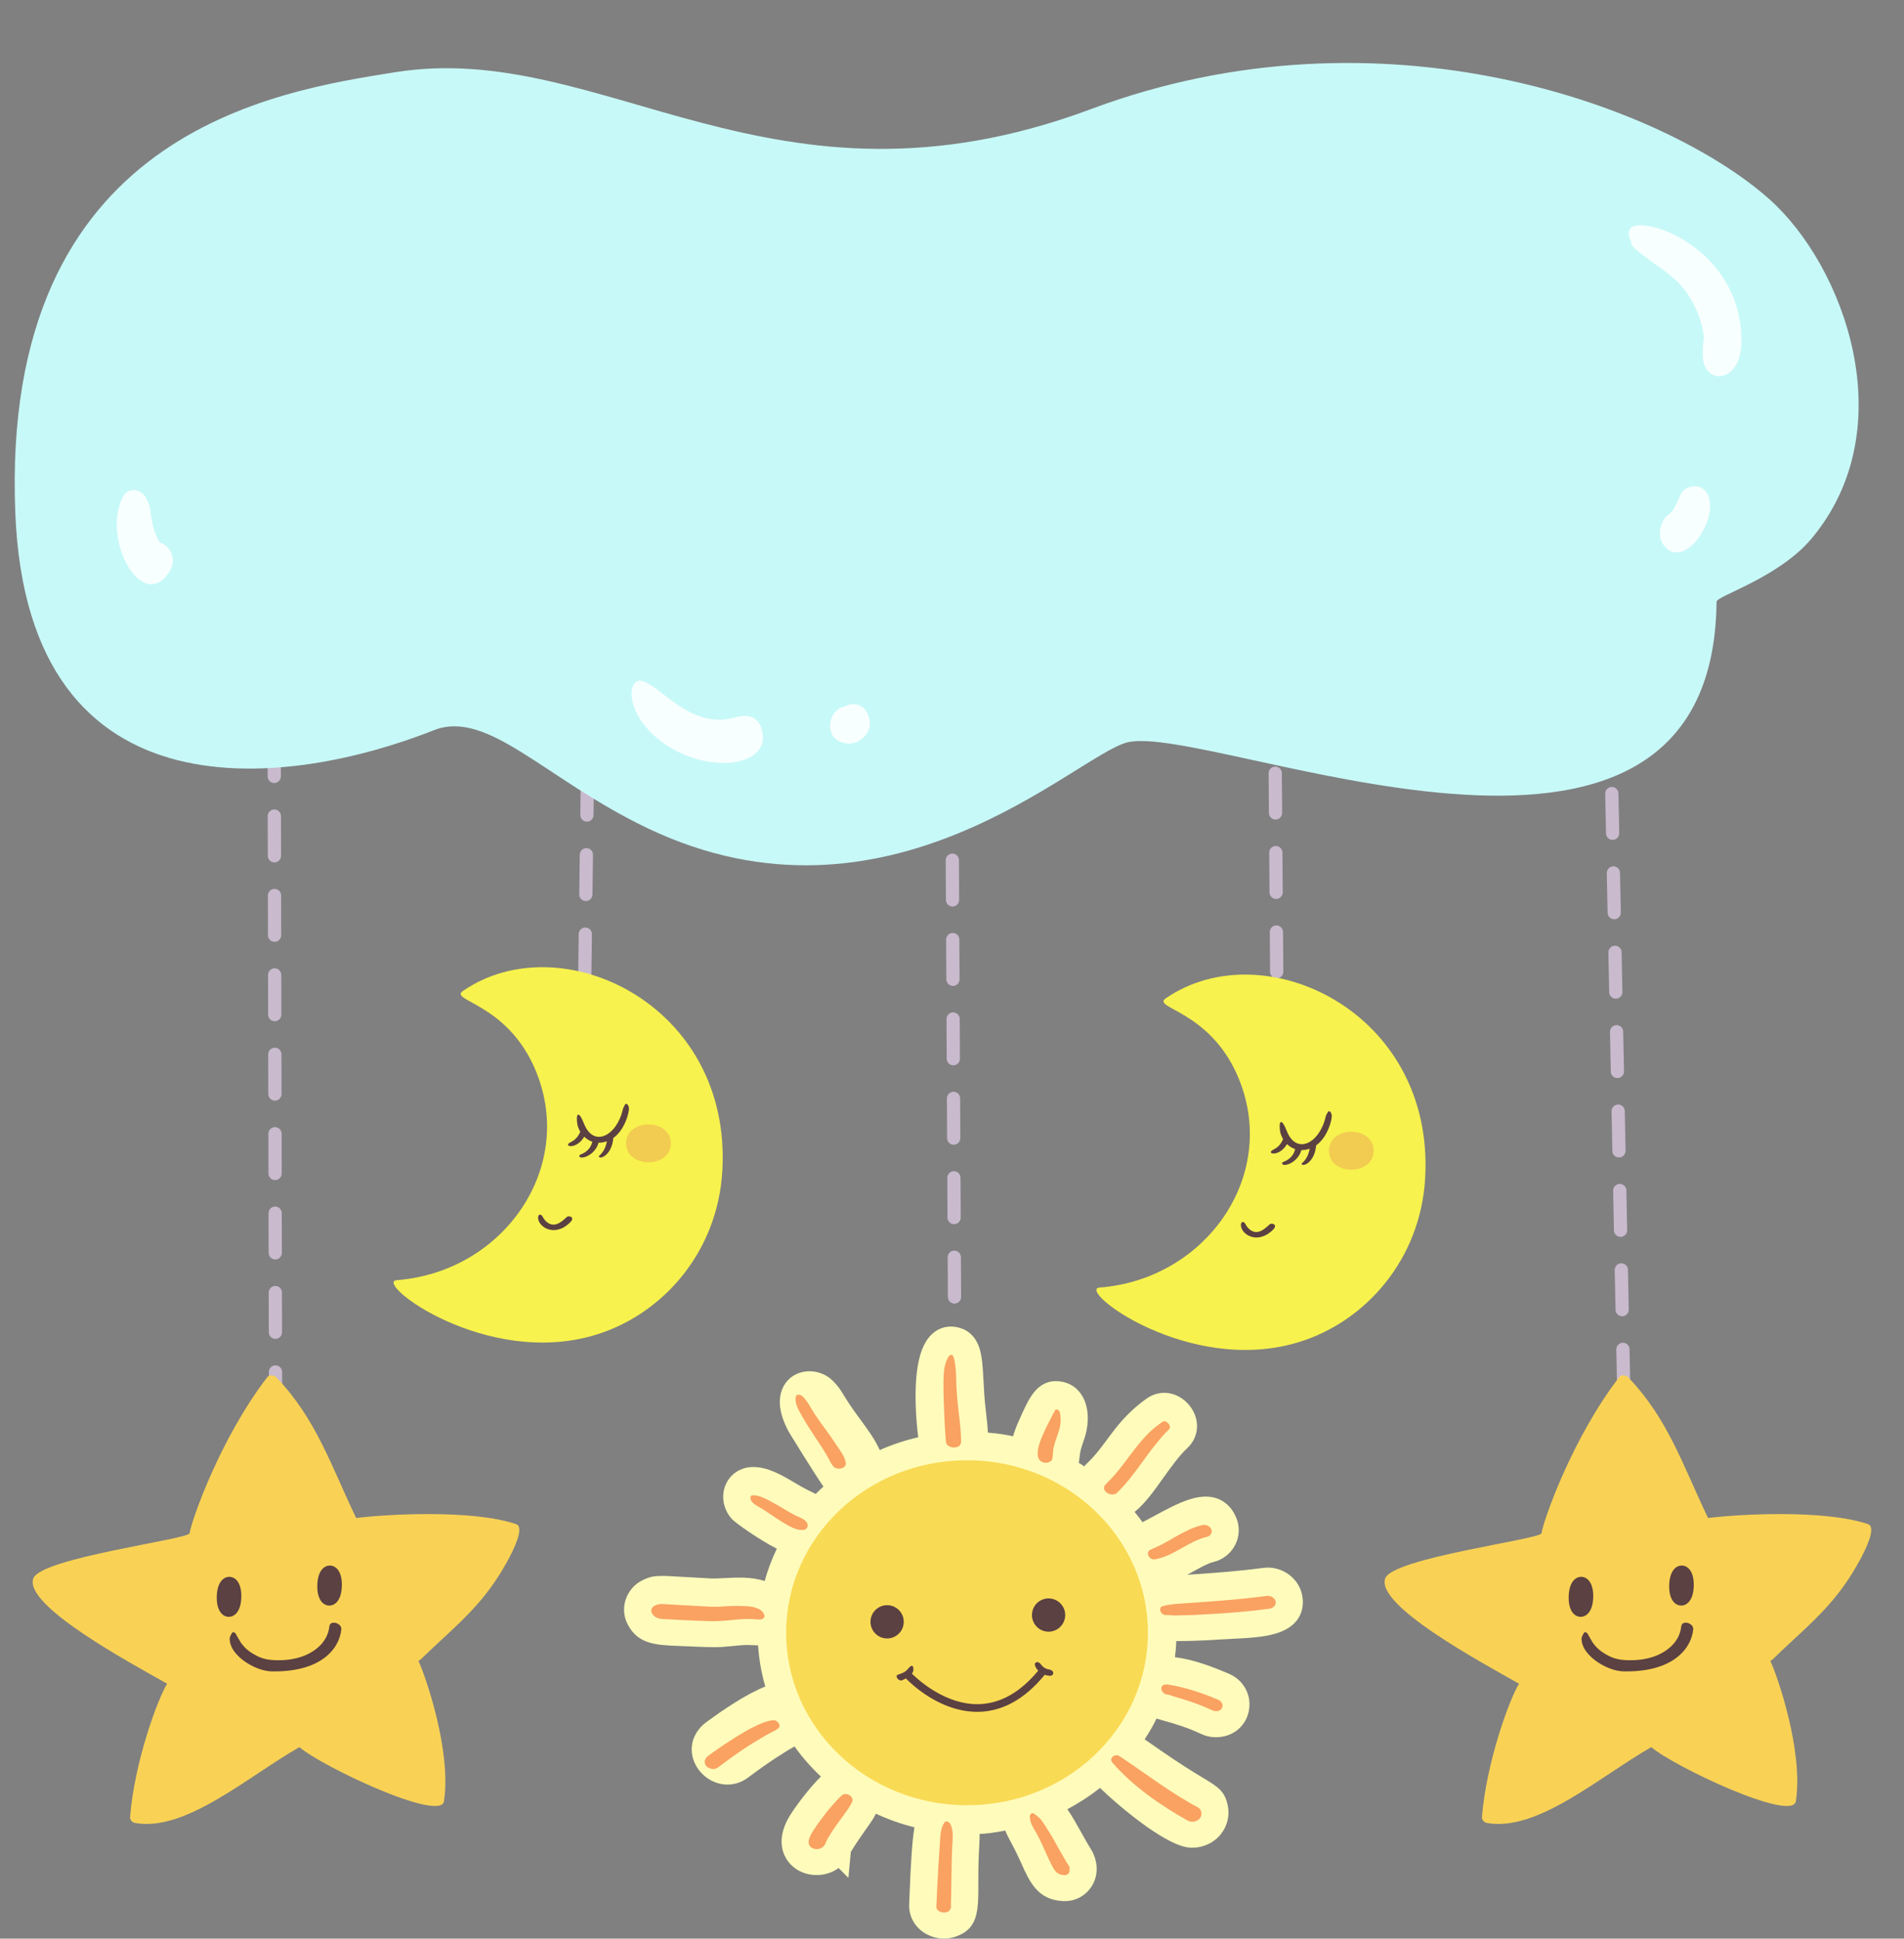
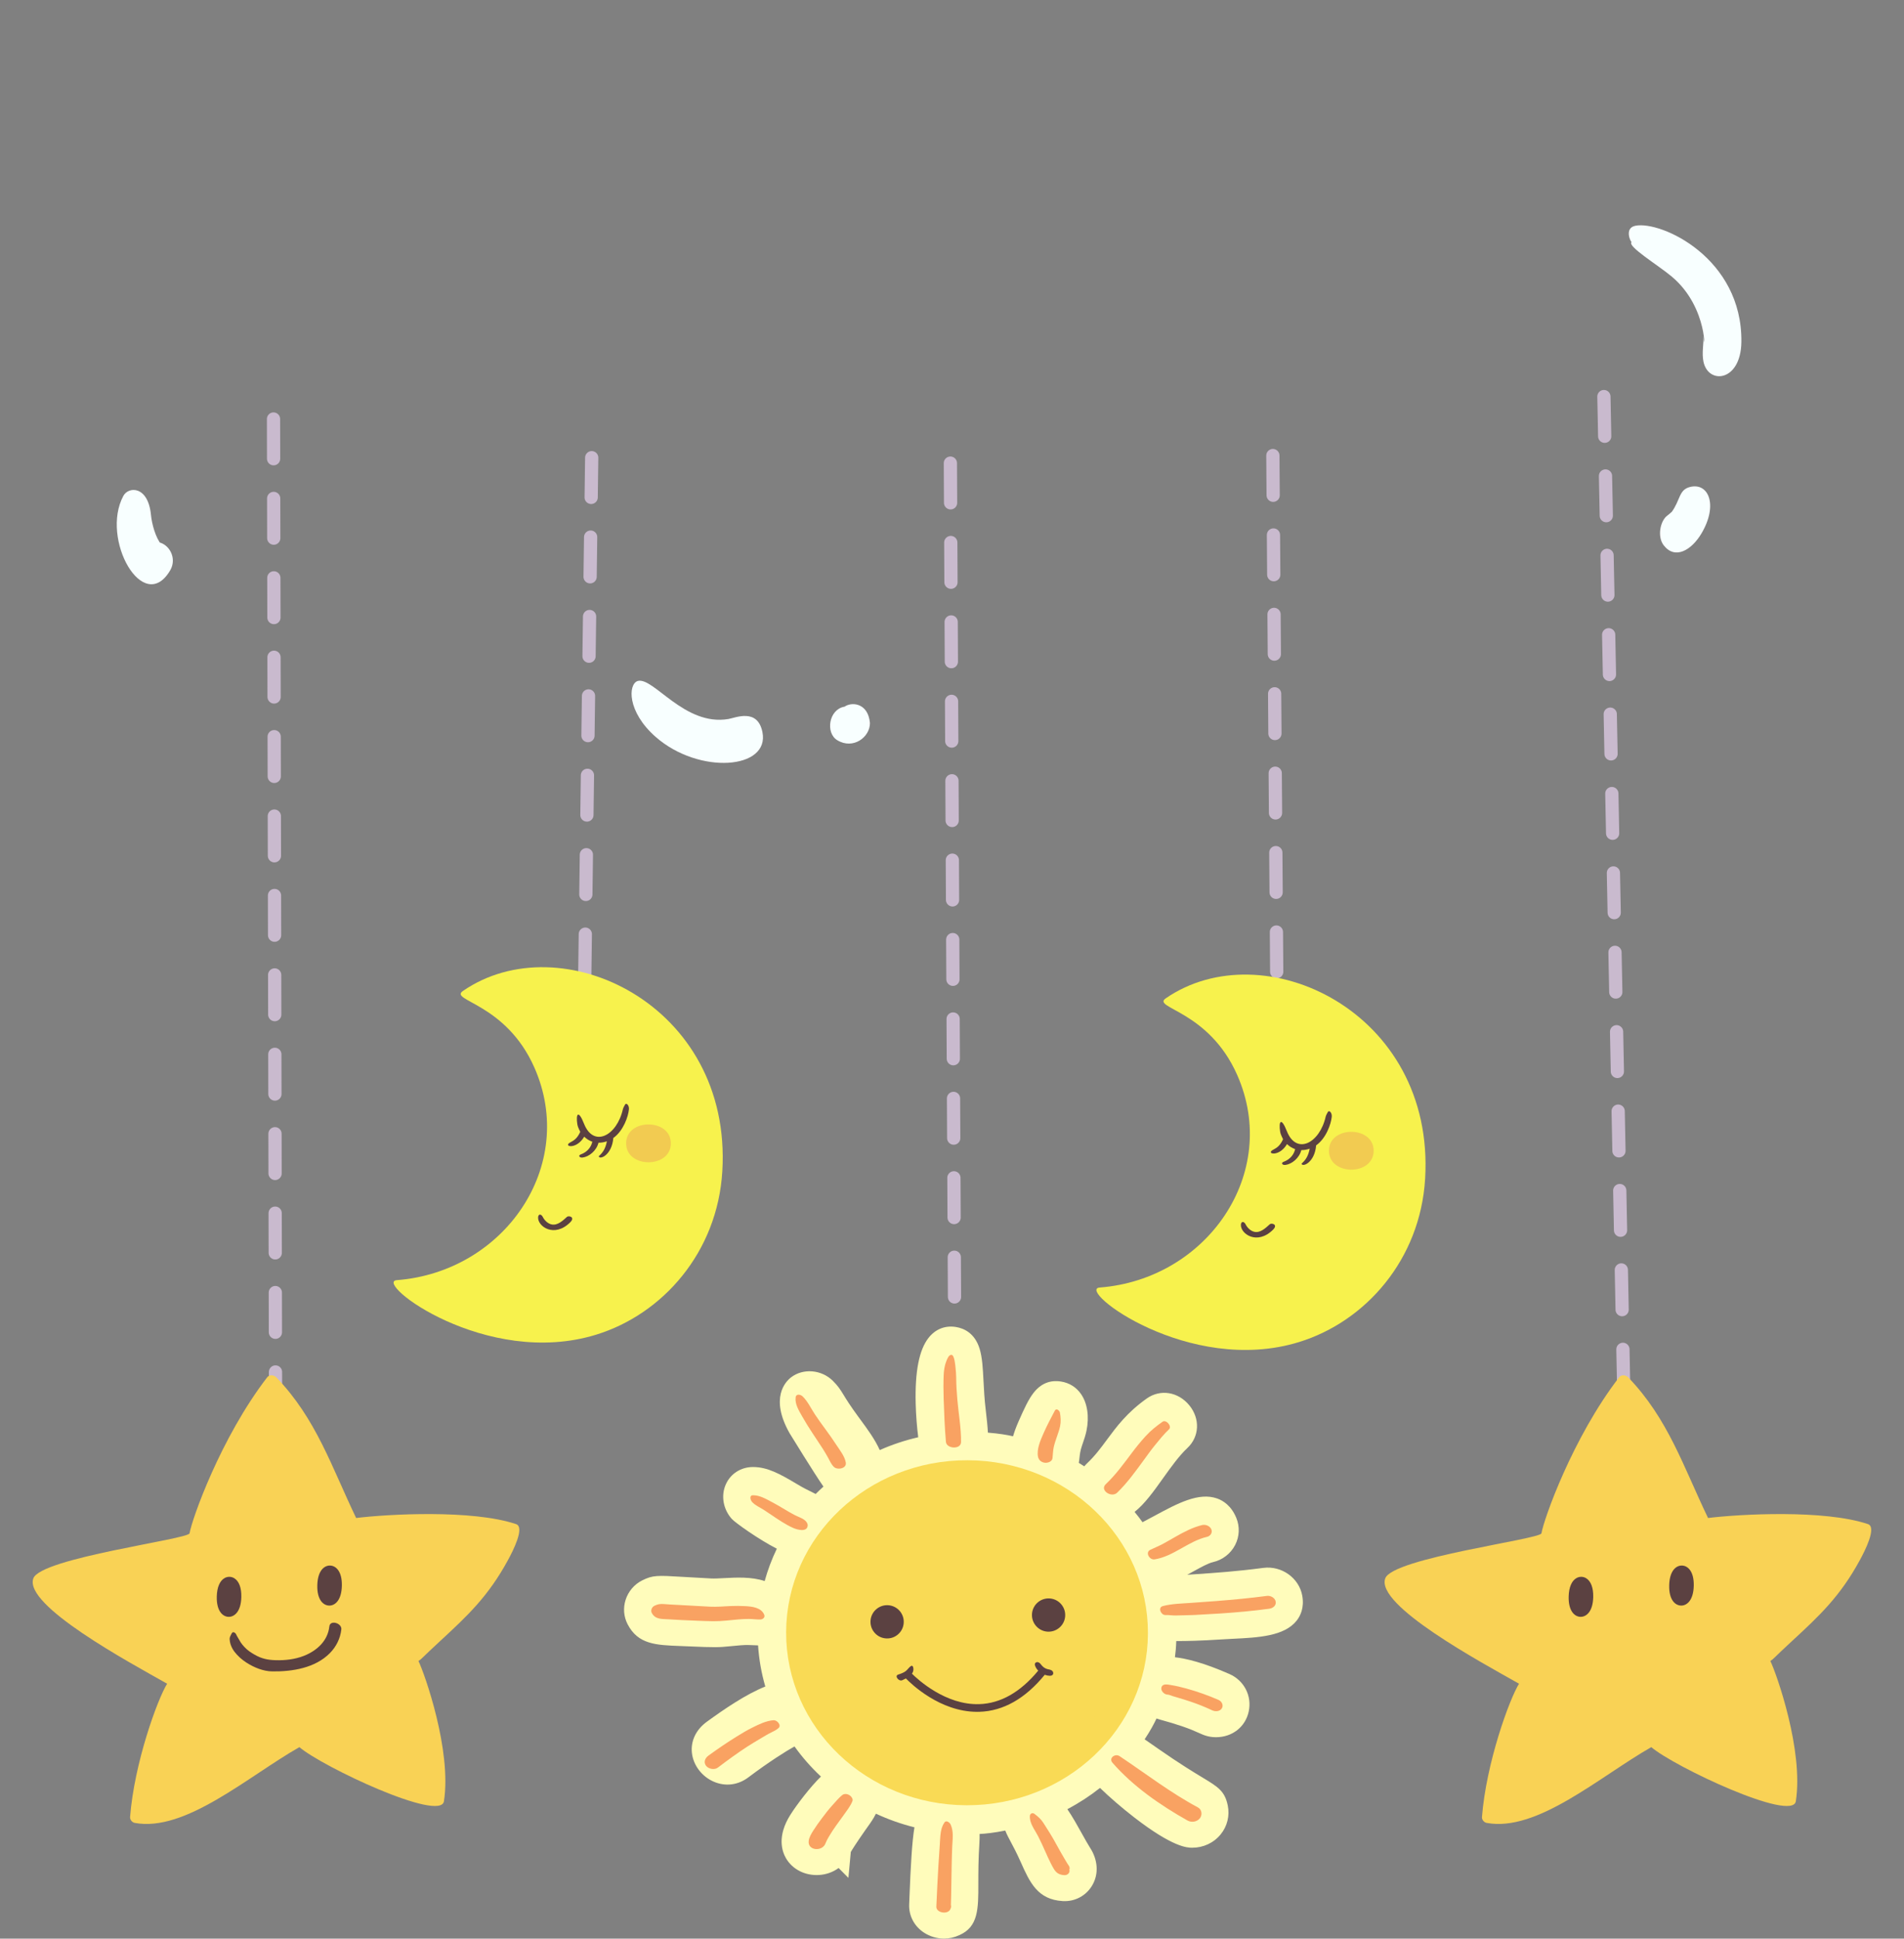
<svg xmlns="http://www.w3.org/2000/svg" height="1674.6" preserveAspectRatio="xMidYMid meet" version="1.0" viewBox="-12.7 -54.4 1645.3 1674.6" width="1645.3" zoomAndPan="magnify">
  <rect x="-12.7" y="-54.4" width="1645.3" height="1674.6" fill="#808080" stroke="none" />
  <defs>
    <clipPath id="a">
      <path d="M 1183 1133 L 1604.27 1133 L 1604.27 1522 L 1183 1522 Z M 1183 1133" />
    </clipPath>
    <clipPath id="b">
      <path d="M 526 1091 L 1114 1091 L 1114 1620.148 L 526 1620.148 Z M 526 1091" />
    </clipPath>
    <clipPath id="c">
      <path d="M 372 912 L 1274 912 L 1274 1620.148 L 372 1620.148 Z M 372 912" />
    </clipPath>
  </defs>
  <g>
    <path d="M 8085.547 12745.094 L 8128.555 4033.102" fill="none" stroke="#c9bace" stroke-dasharray="342.988,342.988" stroke-linecap="round" stroke-linejoin="round" stroke-miterlimit="10" stroke-width="114.329" transform="matrix(.1 0 0 -.1 0 1620.15)" />
    <path d="M 4986.055 12791.891 L 4915.859 7555.562" fill="none" stroke="#c9bace" stroke-dasharray="342.988,342.988" stroke-linecap="round" stroke-linejoin="round" stroke-miterlimit="10" stroke-width="114.329" transform="matrix(.1 0 0 -.1 0 1620.15)" />
    <path d="M 2236.523 13125.992 L 2257.773 2891.383" fill="none" stroke="#c9bace" stroke-dasharray="342.988,342.988" stroke-linecap="round" stroke-linejoin="round" stroke-miterlimit="10" stroke-width="114.329" transform="matrix(.1 0 0 -.1 0 1620.15)" />
    <path d="M 10872.188 12810.289 L 10916.094 6910.875" fill="none" stroke="#c9bace" stroke-dasharray="342.988,342.988" stroke-linecap="round" stroke-linejoin="round" stroke-miterlimit="10" stroke-width="114.329" transform="matrix(.1 0 0 -.1 0 1620.15)" />
    <path d="M 13732.812 13319.898 L 13935.508 3167.398" fill="none" stroke="#c9bace" stroke-dasharray="342.988,342.988" stroke-linecap="round" stroke-linejoin="round" stroke-miterlimit="10" stroke-width="114.329" transform="matrix(.1 0 0 -.1 0 1620.15)" />
    <g id="change1_1">
      <path d="M 994.605 808.016 C 982.418 816.438 1031.738 818.27 1056.43 874.227 C 1093.859 959.066 1030.309 1050.629 937.551 1057.781 C 916.809 1059.379 1014.512 1134.309 1109.941 1104.84 C 1167.359 1087.102 1214.602 1033.66 1218.789 963.773 C 1227.469 819.051 1078.672 749.906 994.605 808.016" fill="#f7f24d" />
    </g>
    <g id="change2_1">
      <path d="M 1174.32 939.609 C 1174.32 961.406 1135.672 961.402 1135.672 939.609 C 1135.672 917.812 1174.32 917.816 1174.32 939.609" fill="#f2cb51" />
    </g>
    <g id="change3_1">
      <path d="M 1084.629 1003.059 C 1080.801 1006.52 1076.352 1010.77 1071.211 1009.648 C 1067.98 1008.941 1065.102 1006.102 1063.68 1003.23 C 1062.371 1000.551 1059.75 1000.289 1059.602 1003.602 C 1059.262 1011.398 1073.559 1021.469 1087.32 1007.871 C 1092.078 1003.16 1085.988 1001.84 1084.629 1003.059" fill="#5b4141" />
    </g>
    <g id="change3_2">
      <path d="M 1134.781 906.062 C 1134.211 907.008 1133.102 909.07 1132.859 910.148 C 1127.719 933.062 1107.559 943.68 1099.27 922.621 C 1094.359 910.141 1092.121 914.293 1093.488 923.031 C 1094.031 926.43 1096.16 929.418 1095.988 929.797 C 1092.781 936.785 1089.012 937.715 1086.75 939.176 C 1081.602 942.508 1092.871 945.098 1099.449 933.848 C 1101.488 935.852 1103.82 937.324 1106.461 938.188 C 1105.578 942.52 1102.359 947.055 1096.441 949.199 C 1094.07 950.059 1095.199 952.227 1098.078 951.863 C 1103.621 951.164 1110.031 946.031 1111.809 939.062 C 1114.262 939.098 1116.719 938.652 1119.051 937.832 C 1117.691 945.055 1114.879 948.129 1112 950.809 C 1112.738 954.094 1123.379 949.867 1124.609 934.965 C 1133.281 928.832 1137.512 916.516 1138.102 910.195 C 1138.422 906.785 1135.852 904.273 1134.781 906.062" fill="#5b4141" />
    </g>
    <g id="change1_2">
      <path d="M 387.285 801.637 C 375.098 810.059 424.422 811.887 449.109 867.844 C 486.539 952.684 422.992 1044.25 330.23 1051.398 C 309.488 1053 407.191 1127.93 502.617 1098.449 C 560.043 1080.719 607.285 1027.281 611.473 957.391 C 620.148 812.668 471.355 743.523 387.285 801.637" fill="#f7f24d" />
    </g>
    <g id="change2_2">
      <path d="M 567.004 933.227 C 567.004 955.023 528.348 955.02 528.348 933.227 C 528.348 911.434 567.004 911.438 567.004 933.227" fill="#f2cb51" />
    </g>
    <g id="change3_3">
      <path d="M 477.312 996.684 C 473.48 1000.141 469.035 1004.379 463.895 1003.262 C 460.66 1002.559 457.777 999.719 456.367 996.852 C 455.047 994.168 452.43 993.906 452.285 997.215 C 451.938 1005.012 466.238 1015.09 479.996 1001.488 C 484.762 996.777 478.672 995.457 477.312 996.684" fill="#5b4141" />
    </g>
    <g id="change3_4">
      <path d="M 527.461 899.684 C 526.895 900.629 525.785 902.691 525.543 903.766 C 520.398 926.684 500.242 937.297 491.953 916.238 C 487.039 903.762 484.797 907.91 486.172 916.652 C 486.707 920.051 488.844 923.035 488.668 923.414 C 485.465 930.406 481.695 931.332 479.434 932.797 C 474.281 936.129 485.551 938.719 492.137 927.469 C 494.172 929.469 496.504 930.941 499.137 931.809 C 498.258 936.141 495.043 940.676 489.117 942.82 C 486.746 943.68 487.883 945.848 490.758 945.484 C 496.305 944.785 502.711 939.648 504.484 932.684 C 506.938 932.715 509.395 932.27 511.734 931.449 C 510.371 938.672 507.559 941.75 504.68 944.43 C 505.414 947.715 516.059 943.484 517.293 928.586 C 525.957 922.449 530.195 910.133 530.781 903.812 C 531.098 900.402 528.535 897.895 527.461 899.684" fill="#5b4141" />
    </g>
    <g id="change4_1">
-       <path d="M 15.766 1315.148 C 15.762 1315.148 15.762 1315.148 15.758 1315.148 C 16.004 1315.02 16.02 1315.012 15.766 1315.148" fill="#fcaa3d" />
-     </g>
+       </g>
    <g id="change5_1">
      <path d="M 433.234 1262.121 C 395.348 1249.41 322.434 1253.5 295.055 1256.859 C 273.816 1212.68 260.535 1171.078 225.992 1135.281 C 224.086 1133.309 220.09 1132.859 218.273 1135.219 C 177.867 1187.648 153.062 1258.141 151.109 1270.07 C 150.266 1275.238 22.383 1291.309 16.094 1309.039 C 7.801 1332.441 98.949 1381.461 131.727 1400 C 123.418 1413.281 103.305 1468.539 99.699 1515.238 C 99.531 1517.422 101.516 1519.82 103.664 1520.219 C 147.41 1528.391 201.359 1480.238 246.004 1454.781 C 266.035 1471.852 368.066 1519.828 370.918 1501.539 C 377.75 1457.781 354.207 1391.238 348.902 1380.371 C 352.031 1378.391 351.383 1378.141 367.379 1363.379 C 391.266 1341.328 409.203 1324.609 426.328 1293.078 C 430.328 1285.719 441.152 1264.781 433.234 1262.121" fill="#f9d255" />
    </g>
    <g id="change3_5">
      <path d="M 189.73 1308.879 C 187.184 1307.328 184.102 1307.25 181.484 1308.68 C 177.254 1310.988 174.816 1316.672 174.621 1324.691 C 174.312 1337.441 179.91 1342.109 184.793 1342.23 C 184.859 1342.23 184.922 1342.23 184.988 1342.23 C 189.848 1342.23 195.527 1337.789 195.836 1325.199 C 196.027 1317.199 193.859 1311.398 189.73 1308.879" fill="#5b4141" />
    </g>
    <g id="change3_6">
      <path d="M 272.523 1297.93 C 267.602 1297.801 261.801 1302.199 261.492 1314.961 C 261.184 1327.719 266.789 1332.391 271.688 1332.5 C 271.754 1332.512 271.816 1332.512 271.879 1332.512 C 276.727 1332.512 282.398 1328.07 282.703 1315.469 C 283.012 1302.711 277.41 1298.039 272.523 1297.93" fill="#5b4141" />
    </g>
    <g id="change3_7">
      <path d="M 187.602 1356.398 C 185.941 1359.488 185.422 1360.281 185.938 1363.371 C 186.098 1364.32 186.312 1365.25 186.613 1366.172 C 187.359 1368.41 188.48 1370.488 189.906 1372.371 C 192.695 1376.051 196.344 1379.23 200.215 1381.738 C 206.727 1385.941 214.734 1389.262 222.578 1389.359 C 239.883 1389.59 259.691 1386.449 272.395 1373.539 C 277.859 1367.988 281.387 1360.871 282.254 1353.109 C 282.867 1347.648 272.531 1344.551 271.895 1350.531 C 270.562 1362.961 261.16 1371.469 250.016 1375.891 C 242.297 1378.949 233.656 1379.941 225.406 1379.68 C 218.535 1379.469 213.43 1378.391 207.461 1374.988 C 204.254 1373.172 201.082 1371.09 198.578 1368.359 C 197.418 1367.09 196.254 1365.762 195.305 1364.32 C 194.898 1363.699 194.516 1363.059 194.188 1362.398 C 193.367 1360.762 192.125 1359.191 191.438 1357.52 C 190.859 1356.121 188.652 1354.441 187.602 1356.398" fill="#5b4141" />
    </g>
    <g id="change4_2">
      <path d="M 1183.98 1315.148 C 1183.969 1315.148 1183.969 1315.148 1183.969 1315.148 C 1184.219 1315.02 1184.23 1315.012 1183.98 1315.148" fill="#fcaa3d" />
    </g>
    <g clip-path="url(#a)" id="change5_2">
      <path d="M 1601.449 1262.121 C 1563.559 1249.41 1490.641 1253.5 1463.27 1256.859 C 1442.031 1212.68 1428.75 1171.078 1394.199 1135.281 C 1392.301 1133.309 1388.301 1132.859 1386.488 1135.219 C 1346.078 1187.648 1321.27 1258.141 1319.32 1270.07 C 1318.48 1275.238 1190.59 1291.309 1184.309 1309.039 C 1176.012 1332.441 1267.16 1381.461 1299.941 1400 C 1291.629 1413.281 1271.52 1468.539 1267.91 1515.238 C 1267.738 1517.422 1269.719 1519.82 1271.879 1520.219 C 1315.621 1528.391 1369.57 1480.238 1414.219 1454.781 C 1434.25 1471.852 1536.281 1519.828 1539.129 1501.539 C 1545.961 1457.781 1522.422 1391.238 1517.109 1380.371 C 1520.238 1378.391 1519.59 1378.141 1535.59 1363.379 C 1559.48 1341.328 1577.422 1324.609 1594.539 1293.078 C 1598.539 1285.719 1609.359 1264.781 1601.449 1262.121" fill="#f9d255" />
    </g>
    <g id="change3_8">
      <path d="M 1357.941 1308.879 C 1355.391 1307.328 1352.309 1307.25 1349.691 1308.68 C 1345.461 1310.988 1343.031 1316.672 1342.828 1324.691 C 1342.52 1337.441 1348.121 1342.109 1353.012 1342.23 C 1353.07 1342.23 1353.129 1342.23 1353.199 1342.23 C 1358.059 1342.23 1363.738 1337.789 1364.051 1325.199 C 1364.238 1317.199 1362.07 1311.398 1357.941 1308.879" fill="#5b4141" />
    </g>
    <g id="change3_9">
      <path d="M 1440.73 1297.93 C 1435.809 1297.801 1430.012 1302.199 1429.699 1314.961 C 1429.391 1327.719 1435 1332.391 1439.898 1332.5 C 1439.961 1332.512 1440.031 1332.512 1440.09 1332.512 C 1444.941 1332.512 1450.609 1328.07 1450.922 1315.469 C 1451.219 1302.711 1445.621 1298.039 1440.73 1297.93" fill="#5b4141" />
    </g>
    <g id="change3_10">
-       <path d="M 1355.809 1356.398 C 1354.148 1359.488 1353.629 1360.281 1354.148 1363.371 C 1354.309 1364.32 1354.52 1365.25 1354.828 1366.172 C 1355.57 1368.41 1356.691 1370.488 1358.121 1372.371 C 1360.91 1376.051 1364.551 1379.23 1368.43 1381.738 C 1374.941 1385.941 1382.949 1389.262 1390.789 1389.359 C 1408.102 1389.59 1427.898 1386.449 1440.609 1373.539 C 1446.07 1367.988 1449.602 1360.871 1450.469 1353.109 C 1451.078 1347.648 1440.738 1344.551 1440.109 1350.531 C 1438.781 1362.961 1429.371 1371.469 1418.23 1375.891 C 1410.512 1378.949 1401.871 1379.941 1393.621 1379.68 C 1386.75 1379.469 1381.641 1378.391 1375.672 1374.988 C 1372.461 1373.172 1369.289 1371.09 1366.789 1368.359 C 1365.629 1367.09 1364.461 1365.762 1363.52 1364.32 C 1363.109 1363.699 1362.73 1363.059 1362.398 1362.398 C 1361.578 1360.762 1360.34 1359.191 1359.648 1357.52 C 1359.07 1356.121 1356.859 1354.441 1355.809 1356.398" fill="#5b4141" />
-     </g>
+       </g>
    <g clip-path="url(#b)" id="change6_1">
      <path d="M 933.09 1356.359 C 932.895 1413.07 883.324 1459.031 822.59 1458.828 C 761.852 1458.621 712.598 1412.309 712.793 1355.602 C 712.988 1298.891 762.559 1252.93 823.297 1253.129 C 884.031 1253.34 933.285 1299.648 933.09 1356.359 Z M 1112.609 1323.898 C 1109.828 1308.602 1094.73 1297.871 1078.949 1299.949 C 1056.172 1302.969 1036.969 1304.27 1021.551 1305.32 C 1018.621 1305.52 1015.84 1305.699 1013.199 1305.891 C 1015.281 1304.789 1017.32 1303.672 1019.309 1302.57 C 1025.262 1299.289 1031.41 1295.898 1035.449 1294.98 C 1043.75 1293.07 1050.73 1287.691 1054.602 1280.211 C 1058.379 1272.922 1058.75 1264.379 1055.641 1256.801 C 1051.32 1246.262 1044.281 1241.859 1039.141 1240.02 C 1023.191 1234.32 1004.66 1244.328 985.047 1254.922 C 981.578 1256.801 978.02 1258.719 974.559 1260.5 C 972.812 1257.988 970.582 1255.039 967.727 1251.59 C 976.488 1244.691 984.258 1233.809 992.301 1222.539 C 999.105 1213.012 1006.141 1203.148 1013.34 1196.41 C 1023.77 1186.648 1024.5 1171.16 1015.059 1159.57 C 1005.48 1147.82 990.023 1145.301 978.301 1153.59 C 961.227 1165.672 951.996 1178.16 943.852 1189.191 C 938.559 1196.352 933.562 1203.109 926.684 1209.621 C 925.809 1210.441 924.996 1211.309 924.242 1212.219 C 922.684 1211.199 921.105 1210.211 919.516 1209.238 C 919.809 1207.68 919.965 1206.211 920.113 1204.84 C 920.426 1201.879 920.75 1198.828 922.379 1194.051 L 922.914 1192.488 C 924.156 1188.891 925.328 1185.48 926.156 1181.52 C 928.684 1169.328 926.973 1157.77 921.461 1149.809 C 917.336 1143.84 911.32 1140.09 904.078 1138.961 C 894.645 1137.469 886.711 1140.75 880.484 1148.672 C 876.066 1154.289 872.465 1162.109 867.465 1173.422 C 865.207 1178.551 863.715 1182.789 862.715 1186.262 C 857.637 1185.07 850.645 1183.891 840.973 1183.121 C 840.695 1177.68 840.023 1171.199 839.137 1163.828 L 839.07 1163.262 C 837.984 1154.211 837.551 1145.77 837.164 1138.328 C 836.609 1127.551 836.129 1118.25 833.848 1110.77 C 829.711 1097.211 820.379 1093 813.285 1091.859 C 803.977 1090.359 795.582 1093.711 789.652 1101.289 C 781.488 1111.738 777.863 1130.359 778.57 1158.23 C 778.812 1167.871 779.68 1178.68 780.762 1187.109 C 769.324 1189.738 758.199 1193.43 747.5 1198.172 C 743.449 1189.012 736.77 1179.949 730.602 1171.578 L 729.105 1169.551 C 721.922 1159.762 718.66 1154.43 716.281 1150.551 C 713.57 1146.121 711.613 1142.922 706.934 1138.301 C 697.16 1128.648 681.344 1127.34 670.93 1135.32 C 666.234 1138.91 652.27 1153.031 669.625 1183.648 C 669.824 1184.012 691.434 1219.148 698.855 1229.711 C 696.559 1231.789 694.316 1233.922 692.133 1236.109 C 690.934 1235.469 689.688 1234.859 688.375 1234.219 C 685.391 1232.77 681.68 1230.961 676.051 1227.59 C 661.191 1218.711 650.48 1212.871 638.238 1212.828 C 638.086 1212.828 637.93 1212.828 637.773 1212.828 C 627.484 1212.891 618.562 1218.629 614.488 1227.809 C 610.156 1237.551 612.188 1249.262 619.656 1257.641 C 622.465 1260.789 642.523 1275.172 658.578 1283.379 C 654.234 1292.398 650.727 1301.738 648.07 1311.328 C 636.691 1307.512 623.559 1308.219 612.945 1308.789 C 608.711 1309.012 604.707 1309.23 601.84 1309.078 C 591.258 1308.551 583.246 1308.07 576.812 1307.68 C 555.277 1306.391 551.398 1306.16 542.133 1310.801 C 535.441 1314.16 530.27 1320.23 527.938 1327.43 C 525.633 1334.559 526.238 1342.102 529.648 1348.66 C 538.699 1366.051 553.988 1366.629 575.148 1367.441 C 577.441 1367.52 579.875 1367.609 582.457 1367.73 C 605.738 1368.77 608.559 1368.602 618.059 1367.648 C 620.41 1367.422 623.34 1367.129 627.328 1366.801 C 632.203 1366.398 635.844 1366.59 639.055 1366.75 C 640.156 1366.809 641.262 1366.871 642.379 1366.898 C 643.164 1378.949 645.25 1390.828 648.621 1402.43 C 631.953 1409.078 613.344 1421.781 598.098 1432.852 C 588.754 1439.629 584.051 1449.441 585.195 1459.762 C 586.379 1470.43 593.793 1480.199 604.086 1484.629 C 614.168 1488.98 625.066 1487.621 633.988 1480.891 C 652.09 1467.238 666.992 1457.98 673.848 1454.18 C 680.57 1463.57 688.211 1472.27 696.699 1480.211 C 687.73 1488.852 675.824 1504.43 670.227 1513.32 C 658.641 1531.738 662.965 1544.77 666.574 1550.91 C 672.16 1560.398 682.984 1565.879 694.828 1565.238 C 701.27 1564.879 707.148 1562.75 711.961 1559.191 L 720.434 1567.719 L 722.5 1545.359 C 723.625 1543.398 726.773 1538.301 735.145 1526.32 C 735.789 1525.398 736.445 1524.488 737.094 1523.582 C 739.445 1520.301 742.152 1516.531 744.199 1512.27 C 754.875 1517.238 766.004 1521.18 777.488 1524.039 C 775.402 1536.781 774.27 1556.449 773.172 1584.699 L 772.938 1590.551 C 772.527 1600.352 777.293 1609.48 785.695 1614.98 C 790.906 1618.391 796.93 1620.129 802.938 1620.148 C 807.477 1620.172 812.008 1619.199 816.172 1617.23 C 832.746 1610.109 832.73 1594.418 832.707 1572.77 C 832.699 1563.5 832.688 1551.961 833.617 1537.711 C 833.812 1534.711 833.855 1532.09 833.805 1529.801 C 839.137 1529.551 846.324 1528.77 855.992 1526.852 C 857.238 1530.121 858.922 1533.262 860.836 1536.84 C 863.027 1540.93 865.75 1546.02 869.066 1553.441 L 869.332 1554.031 C 877.113 1571.461 883.828 1586.5 905.648 1587.762 C 916.203 1588.379 926.008 1583.102 931.246 1573.988 C 936.883 1564.191 936.074 1552.039 929.098 1541.449 C 927.262 1538.57 924.922 1534.359 922.445 1529.91 C 918.457 1522.738 914.164 1515.031 909.633 1508.371 C 919.613 1503.129 929.051 1496.988 937.859 1490.02 C 945.547 1497.539 956.656 1507.172 967.395 1515.469 C 1001.219 1541.609 1013.43 1541.648 1017.441 1541.668 C 1027.102 1541.699 1036.09 1537.512 1042.078 1530.18 C 1047.828 1523.148 1050.07 1514.012 1048.23 1505.121 C 1045.66 1492.672 1039.73 1489.078 1026.73 1481.23 C 1018.809 1476.449 1006.84 1469.219 988.188 1456.211 L 987.918 1456.02 C 983.07 1452.641 979.32 1450.039 976.402 1448.031 C 981.246 1440.762 984.465 1434.77 986.684 1430.039 C 988.715 1430.75 990.906 1431.359 993.34 1432.039 C 997.184 1433.109 1001.969 1434.441 1008.84 1436.781 C 1015.75 1439.141 1019.871 1440.988 1022.871 1442.34 C 1027.461 1444.398 1031.422 1446.18 1037.98 1446.211 L 1037.988 1446.211 C 1052.141 1446.25 1063.551 1437.289 1066.379 1423.91 C 1069.23 1410.469 1062.359 1397.199 1049.68 1391.621 C 1026.871 1381.609 1012.031 1378.199 1002.602 1377.141 C 1003.109 1373.461 1003.539 1368.871 1003.75 1363.148 C 1003.82 1363.148 1003.891 1363.148 1003.969 1363.148 C 1011.609 1363.18 1023.738 1363 1043.309 1361.711 C 1046.309 1361.512 1049.461 1361.359 1052.789 1361.191 C 1074.551 1360.121 1097.059 1359.012 1107.762 1345.531 C 1111.02 1341.422 1114.512 1334.328 1112.609 1323.898" fill="#fffcbb" />
    </g>
    <g id="change7_1">
      <path d="M 674.844 1152.578 C 674.047 1158.449 677.668 1164.09 680.453 1169.051 C 683.184 1173.91 686.184 1178.629 689.227 1183.309 C 692.234 1187.941 695.383 1192.469 698.348 1197.129 C 699.902 1199.57 701.379 1202.07 702.77 1204.609 C 704.352 1207.488 705.496 1210.352 707.863 1212.691 C 710.852 1215.648 719.055 1214.23 718.18 1208.988 C 717.273 1203.57 712.984 1198.23 710.027 1193.711 C 707.039 1189.141 703.883 1184.672 700.652 1180.27 C 697.543 1176.039 694.43 1171.809 691.535 1167.43 C 688.051 1162.148 685.418 1156.281 680.898 1151.82 C 679.219 1150.16 675.289 1149.289 674.844 1152.578" fill="#f9a262" />
    </g>
    <g id="change7_2">
      <path d="M 637.219 1243.039 C 639.832 1245.969 643.914 1247.648 647.184 1249.75 C 648.945 1250.891 650.688 1252.051 652.426 1253.219 C 655.977 1255.609 659.488 1258.039 663.145 1260.281 C 666.293 1262.211 669.516 1264.051 672.902 1265.531 C 676.098 1266.93 684.625 1269.359 685.215 1263.59 C 685.59 1259.961 681.094 1257.391 678.277 1256.25 C 676.719 1255.621 675.191 1254.898 673.691 1254.141 C 670.414 1252.48 667.293 1250.551 664.141 1248.672 C 660.863 1246.719 657.555 1244.789 654.18 1243.012 C 649.164 1240.371 643.824 1237.18 638.016 1237.219 C 634.484 1237.238 635.773 1241.422 637.219 1243.039" fill="#f9a262" />
    </g>
    <g id="change7_3">
      <path d="M 655.863 1431.531 C 649.453 1431.93 643.074 1435.102 637.348 1437.941 C 632.832 1440.172 628.48 1442.801 624.195 1445.449 C 615.738 1450.66 607.516 1456.27 599.48 1462.109 C 596.633 1464.18 595.004 1467.738 597.41 1470.891 C 599.512 1473.629 604.621 1474.699 607.52 1472.52 C 615.734 1466.32 624.039 1460.219 632.66 1454.59 C 636.594 1452.02 640.633 1449.66 644.66 1447.25 C 647.715 1445.422 650.719 1443.59 653.941 1442.02 C 656.164 1440.949 658.148 1439.969 660.027 1438.32 C 662.879 1435.82 658.688 1431.352 655.863 1431.531" fill="#f9a262" />
    </g>
    <g id="change7_4">
      <path d="M 714.992 1496.281 C 711.914 1498.801 709.207 1502.148 706.527 1505.07 C 703.301 1508.602 700.395 1512.422 697.52 1516.238 C 694.938 1519.672 692.414 1523.148 690.133 1526.781 C 688.465 1529.43 686.605 1532.449 686.141 1535.602 C 684.828 1544.469 698.402 1545.309 700.754 1537.559 C 701.012 1536.719 700.645 1537.961 700.559 1538.141 C 700.699 1537.84 700.801 1537.539 700.93 1537.238 C 701.152 1536.738 701.352 1536.238 701.59 1535.738 C 702.227 1534.41 702.965 1533.109 703.711 1531.832 C 705.496 1528.781 707.484 1525.832 709.508 1522.93 C 711.633 1519.879 713.91 1516.949 716.039 1513.898 C 718.543 1510.32 722.531 1505.352 723.965 1501.211 C 724.648 1499.238 722.496 1496.879 720.965 1496.039 C 719.117 1495.031 716.684 1494.898 714.992 1496.281" fill="#f9a262" />
    </g>
    <g id="change7_5">
      <path d="M 803.418 1519.859 C 799.633 1525.301 799.895 1532.398 799.422 1538.75 C 798.98 1544.699 798.578 1550.66 798.234 1556.621 C 797.551 1568.582 796.922 1580.551 796.422 1592.52 C 796.191 1597.969 806.086 1599.539 808.375 1595.059 C 809.484 1592.898 809.473 1591.551 808.242 1589.469 C 807.559 1588.301 806.156 1586.629 804.57 1586.809 C 803.211 1586.969 801.863 1587.129 800.504 1587.32 C 803.324 1588.988 806.141 1590.66 808.957 1592.332 C 809.383 1580.582 809.383 1568.809 809.648 1557.059 C 809.777 1551.359 809.891 1545.648 810.176 1539.961 C 810.488 1533.738 811.426 1527.539 808.797 1521.648 C 808.008 1519.891 805.004 1517.578 803.418 1519.859" fill="#f9a262" />
    </g>
    <g id="change7_6">
      <path d="M 877.246 1514.18 C 876.832 1520.57 881.484 1526.129 884.312 1531.629 C 886.547 1535.969 888.539 1540.41 890.531 1544.871 C 892.141 1548.469 893.734 1552.09 895.547 1555.602 C 896.32 1557.102 897.117 1558.59 897.992 1560.039 C 900.203 1563.68 902.828 1565.121 907.098 1565.371 C 909.387 1565.5 911.598 1563.832 911.508 1561.449 C 911.465 1560.391 911.086 1559.43 910.41 1558.59 C 910.031 1558.109 906.895 1555.949 906.816 1556.34 C 906.984 1555.512 912.453 1563.461 911.543 1558.75 C 911.34 1557.711 910.727 1556.93 910.145 1556.09 C 910.539 1556.66 909.652 1555.34 909.508 1555.109 C 908.594 1553.68 907.762 1552.211 906.906 1550.75 C 904.672 1546.93 902.484 1543.102 900.371 1539.219 C 898.422 1535.641 896.418 1532.102 894.254 1528.648 C 892.496 1525.84 890.699 1523.059 888.934 1520.262 C 886.832 1516.93 884.266 1514.719 881.148 1512.398 C 879.449 1511.129 877.379 1512.16 877.246 1514.18" fill="#f9a262" />
    </g>
    <g id="change7_7">
      <path d="M 948.633 1468.289 C 966.48 1488.73 989.875 1504.891 1013.41 1518.141 C 1016.859 1520.078 1021.59 1519.43 1024.121 1516.262 C 1026.43 1513.359 1025.922 1508.699 1022.469 1506.859 C 998.598 1494.109 977.207 1477.512 954.742 1462.559 C 950.914 1460.02 945.102 1464.238 948.633 1468.289" fill="#f9a262" />
    </g>
    <g id="change7_8">
      <path d="M 996.289 1409.41 C 997.562 1409.391 999.711 1410.449 1000.949 1410.801 C 1002.801 1411.328 1004.629 1411.922 1006.48 1412.449 C 1009.84 1413.422 1013.172 1414.48 1016.48 1415.602 C 1022.73 1417.73 1028.852 1420.172 1034.828 1423 C 1037.52 1424.27 1041.469 1424.012 1043.16 1421.238 C 1044.781 1418.578 1043.012 1415.211 1040.359 1414.039 C 1031.352 1410.09 1022.031 1406.801 1012.551 1404.18 C 1008.109 1402.949 1003.629 1401.871 999.074 1401.148 C 996.391 1400.73 991.719 1399.539 990.887 1403.422 C 990.273 1406.289 993.504 1409.449 996.289 1409.41" fill="#f9a262" />
    </g>
    <g id="change7_9">
      <path d="M 994.309 1340.66 C 997.32 1340.57 1000.422 1341.129 1003.469 1341.059 C 1005.238 1341.02 1007 1340.969 1008.77 1340.922 C 1012.539 1340.789 1016.328 1340.789 1020.102 1340.59 C 1027.359 1340.219 1034.609 1339.809 1041.859 1339.328 C 1056.02 1338.398 1070.121 1337.129 1084.18 1335.211 C 1087.23 1334.789 1090.281 1332.48 1089.66 1329.059 C 1089.07 1325.789 1085.238 1323.73 1082.121 1324.141 C 1067.629 1326.059 1053.07 1327.422 1038.5 1328.578 C 1031.441 1329.148 1024.371 1329.57 1017.309 1330.121 C 1009.109 1330.762 1000.031 1330.801 992.078 1332.961 C 987.602 1334.172 990.52 1340.781 994.309 1340.66" fill="#f9a262" />
    </g>
    <g id="change7_10">
      <path d="M 985.027 1292.59 C 1001.461 1289.988 1014.172 1276.84 1030.309 1273.141 C 1033.199 1272.469 1035.262 1269.578 1034.07 1266.66 C 1032.852 1263.699 1029.059 1262.219 1026.059 1262.961 C 1017.91 1264.949 1010.512 1268.84 1003.262 1272.961 C 999.375 1275.16 995.539 1277.449 991.594 1279.539 C 988.234 1281.309 984.711 1282.672 981.309 1284.328 C 976.629 1286.629 980.645 1293.281 985.027 1292.59" fill="#f9a262" />
    </g>
    <g id="change7_11">
      <path d="M 991.91 1173.691 C 986.578 1177.461 981.645 1181.34 977.246 1186.18 C 973.156 1190.68 969.297 1195.391 965.641 1200.25 C 958.488 1209.762 951.539 1219.398 942.859 1227.609 C 937.266 1232.898 947.801 1239.699 952.656 1235 C 961.312 1226.629 968.352 1216.84 975.434 1207.16 C 978.645 1202.77 981.793 1198.32 985.227 1194.102 C 989.074 1189.371 992.988 1184.461 997.441 1180.289 C 1000.32 1177.602 994.969 1171.531 991.91 1173.691" fill="#f9a262" />
    </g>
    <g id="change7_12">
      <path d="M 898.855 1164.039 C 895.484 1170.441 892.094 1176.77 889.156 1183.441 C 886.531 1189.398 882.93 1197.352 884.293 1204.012 C 884.895 1206.949 887.371 1208.891 890.336 1209.129 C 892.852 1209.34 896.406 1208.18 896.785 1205.199 C 897.207 1201.93 897.164 1198.699 897.898 1195.461 C 898.602 1192.371 899.664 1189.379 900.68 1186.391 C 901.645 1183.539 902.707 1180.691 903.32 1177.738 C 904.188 1173.57 903.945 1170.012 903.211 1165.84 C 902.898 1164.051 900.09 1161.68 898.855 1164.039" fill="#f9a262" />
    </g>
    <g id="change7_13">
      <path d="M 809.648 1115.949 C 807.203 1115.559 805.762 1119.621 805.062 1121.34 C 803.496 1125.199 802.91 1129.559 802.742 1133.691 C 802.465 1140.422 802.527 1147.16 802.742 1153.891 C 803.141 1166.25 803.641 1178.73 804.695 1191.051 C 805.223 1197.219 817.688 1197.84 817.766 1191.301 C 817.906 1179.18 815.629 1166.898 814.59 1154.852 C 814.031 1148.41 813.605 1141.941 813.562 1135.469 C 813.547 1132.539 813.266 1129.719 812.977 1126.801 C 812.805 1125.059 812.117 1116.352 809.648 1115.949" fill="#f9a262" />
    </g>
    <g id="change7_14">
      <path d="M 647.719 1340.488 C 645.238 1334.211 637.172 1333.309 631.551 1333 C 627.223 1332.762 622.789 1332.73 618.449 1332.922 C 612.535 1333.172 606.68 1333.75 600.754 1333.449 C 592.715 1333.051 584.684 1332.551 576.648 1332.129 C 573.055 1331.941 569.461 1331.762 565.871 1331.539 C 564.203 1331.43 562.535 1331.32 560.867 1331.191 C 557.781 1330.961 555.574 1331.281 552.73 1332.711 C 550.625 1333.762 549.363 1336.641 550.508 1338.828 C 553.555 1344.691 559.422 1343.988 564.891 1344.359 C 568.73 1344.609 572.578 1344.859 576.426 1345.012 C 585.477 1345.379 594.551 1345.879 603.609 1346.012 C 610.926 1346.121 618.234 1345.039 625.504 1344.449 C 628.48 1344.199 631.453 1344.051 634.438 1344.059 C 637.781 1344.059 641.223 1344.641 644.523 1344.5 C 646.48 1344.422 648.598 1342.711 647.719 1340.488" fill="#f9a262" />
    </g>
    <g id="change8_1">
      <path d="M 968.48 1356.48 C 968.219 1432.828 902.844 1494.488 822.465 1494.211 C 742.086 1493.941 677.141 1431.82 677.402 1355.48 C 677.664 1279.129 743.039 1217.469 823.418 1217.75 C 903.797 1218.02 968.742 1280.141 968.48 1356.48" fill="#f9da55" />
    </g>
    <g clip-path="url(#c)">
      <path d="M 9684.805 2636.695 C 9682.188 1873.219 9028.438 1256.617 8224.648 1259.391 C 7420.859 1262.086 6771.406 1883.297 6774.023 2646.695 C 6776.641 3410.211 7430.391 4026.812 8234.18 4024 C 9037.969 4021.305 9687.422 3400.094 9684.805 2636.695 Z M 9684.805 2636.695" fill="none" stroke="#f9da55" stroke-miterlimit="10" stroke-width="215.615" transform="matrix(.1 0 0 -.1 0 1620.15)" />
    </g>
    <g id="change3_11">
      <path d="M 755.184 1332.219 C 747.285 1331.512 740.285 1337.34 739.57 1345.23 C 739.223 1349.051 740.383 1352.781 742.84 1355.73 C 745.297 1358.68 748.758 1360.5 752.578 1360.84 C 753.008 1360.879 753.434 1360.898 753.855 1360.898 C 757.227 1360.922 760.461 1359.762 763.078 1357.57 C 766.027 1355.121 767.844 1351.66 768.191 1347.828 C 768.539 1344.012 767.379 1340.281 764.922 1337.328 C 762.465 1334.391 759.004 1332.57 755.184 1332.219" fill="#5b4141" />
    </g>
    <g id="change3_12">
      <path d="M 904.445 1331.488 C 901.988 1328.539 898.527 1326.719 894.703 1326.371 C 886.805 1325.66 879.809 1331.488 879.094 1339.379 C 878.375 1347.27 884.211 1354.281 892.102 1355 C 892.523 1355.039 892.945 1355.059 893.363 1355.059 C 900.727 1355.078 907.035 1349.461 907.715 1341.988 C 908.062 1338.172 906.902 1334.441 904.445 1331.488" fill="#5b4141" />
    </g>
    <g id="change3_13">
      <path d="M 897.406 1390.48 C 897.074 1388.559 895.18 1387.91 893.516 1387.629 C 890.496 1387.129 888.398 1385.52 886.586 1383.09 C 885.781 1382 884.574 1381.109 883.141 1381.391 C 881.887 1381.629 881.25 1382.738 881.602 1383.98 C 882.109 1385.762 883.133 1387.359 884.457 1388.711 C 869.062 1407.328 851.918 1417.078 833.484 1417.648 C 804.535 1418.551 780.598 1396.551 775.34 1391.34 C 776.461 1389.789 776.977 1387.941 776.387 1385.711 C 776.254 1385.211 775.555 1384.211 774.895 1384.539 C 772.867 1385.551 771.812 1387.691 770.027 1389.07 C 768.066 1390.578 765.723 1391.359 763.398 1392.121 C 760.039 1393.211 763.918 1398.34 766.984 1396.98 C 767.977 1396.539 769.055 1396.031 770.117 1395.461 C 774.676 1400.16 799.535 1424.18 831.48 1424.289 C 832.199 1424.289 832.922 1424.281 833.645 1424.262 C 854.297 1423.629 873.281 1412.859 890.082 1392.289 C 891.52 1392.809 893.012 1393.121 894.461 1393.16 C 896.059 1393.211 897.727 1392.34 897.406 1390.48" fill="#5b4141" />
    </g>
    <g id="change9_1">
-       <path d="M 328.32 8.039 C 227.152 24.309 -12.711 58.891 0.527 388.711 C 11.453 661 243.457 623.43 362.094 576.41 C 408.777 557.898 458.305 618.719 546.848 661 C 754.453 760.133 916.348 598.711 961.062 586.98 C 1031.59 568.469 1467.648 764.098 1470.629 465.379 C 1470.68 460.301 1524.641 444.629 1553.051 410.422 C 1632.539 314.691 1580.762 175.191 1516.32 117.738 C 1426.891 38.02 1182.52 -54.422 930.27 39.762 C 654.129 142.859 509.102 -21.039 328.32 8.039" fill="#c7f9f8" />
-     </g>
+       </g>
    <g id="change10_1">
      <path d="M 93.895 373.949 C 73.891 411.238 111.219 477.371 134.281 438.391 C 143.293 423.172 124.789 404.488 111.18 419.039 C 124.355 417.16 128.594 415.309 123.902 413.461 C 122.918 413.039 123.434 413.352 125.445 414.379 C 125.371 414.25 121.152 410.172 126.828 416.07 C 121.734 410.301 118.48 397.941 117.762 390.449 C 115.316 365.012 98.32 365.699 93.895 373.949" fill="#f8ffff" />
    </g>
    <g id="change10_2">
      <path d="M 553.93 582.191 C 591.312 614.961 652.723 610.301 646.121 577.91 C 641.871 557.059 622.879 565.641 616.742 566.68 C 578.648 573.16 551.867 529.98 538.328 533.84 C 530.047 536.59 529.012 560.352 553.93 582.191" fill="#f8ffff" />
    </g>
    <g id="change10_3">
      <path d="M 710.734 584.949 C 724.516 593.41 739.148 582.328 739.039 570.109 C 737.426 552.27 722.566 551.59 716.609 556.398 C 712.848 559.711 712.926 559.602 717.059 556.141 C 711.809 559.211 716.531 556.309 721.684 555.68 C 708.145 557.012 729.684 554.941 716.801 556.078 C 703.426 558.578 700.531 578.68 710.734 584.949" fill="#f8ffff" />
    </g>
    <g id="change10_4">
      <path d="M 1397.27 154.68 C 1392.82 158.078 1420.23 174.691 1431.879 184.488 C 1464.629 211.859 1459.949 255.961 1459.391 235.898 C 1459.449 243.23 1457.852 250.629 1459.27 257.82 C 1463.262 278 1491.621 275.57 1492.07 241.02 C 1493.012 168.461 1422.801 136.211 1400.531 140.602 C 1390.422 142.59 1396.621 155.18 1397.27 154.68" fill="#f8ffff" />
    </g>
    <g id="change10_5">
      <path d="M 1431.762 388.02 C 1429.77 390.781 1434.738 385.281 1432.289 387.41 C 1430.91 388.621 1429.59 389.84 1428.129 390.91 C 1422 395.371 1419.121 409.039 1424.941 416.609 C 1434.77 429.379 1449.102 420.762 1457.629 406.32 C 1472.27 381.551 1463.559 361.98 1447.371 366.34 C 1437.969 368.871 1439.48 377.32 1431.762 388.02" fill="#f8ffff" />
    </g>
  </g>
</svg>